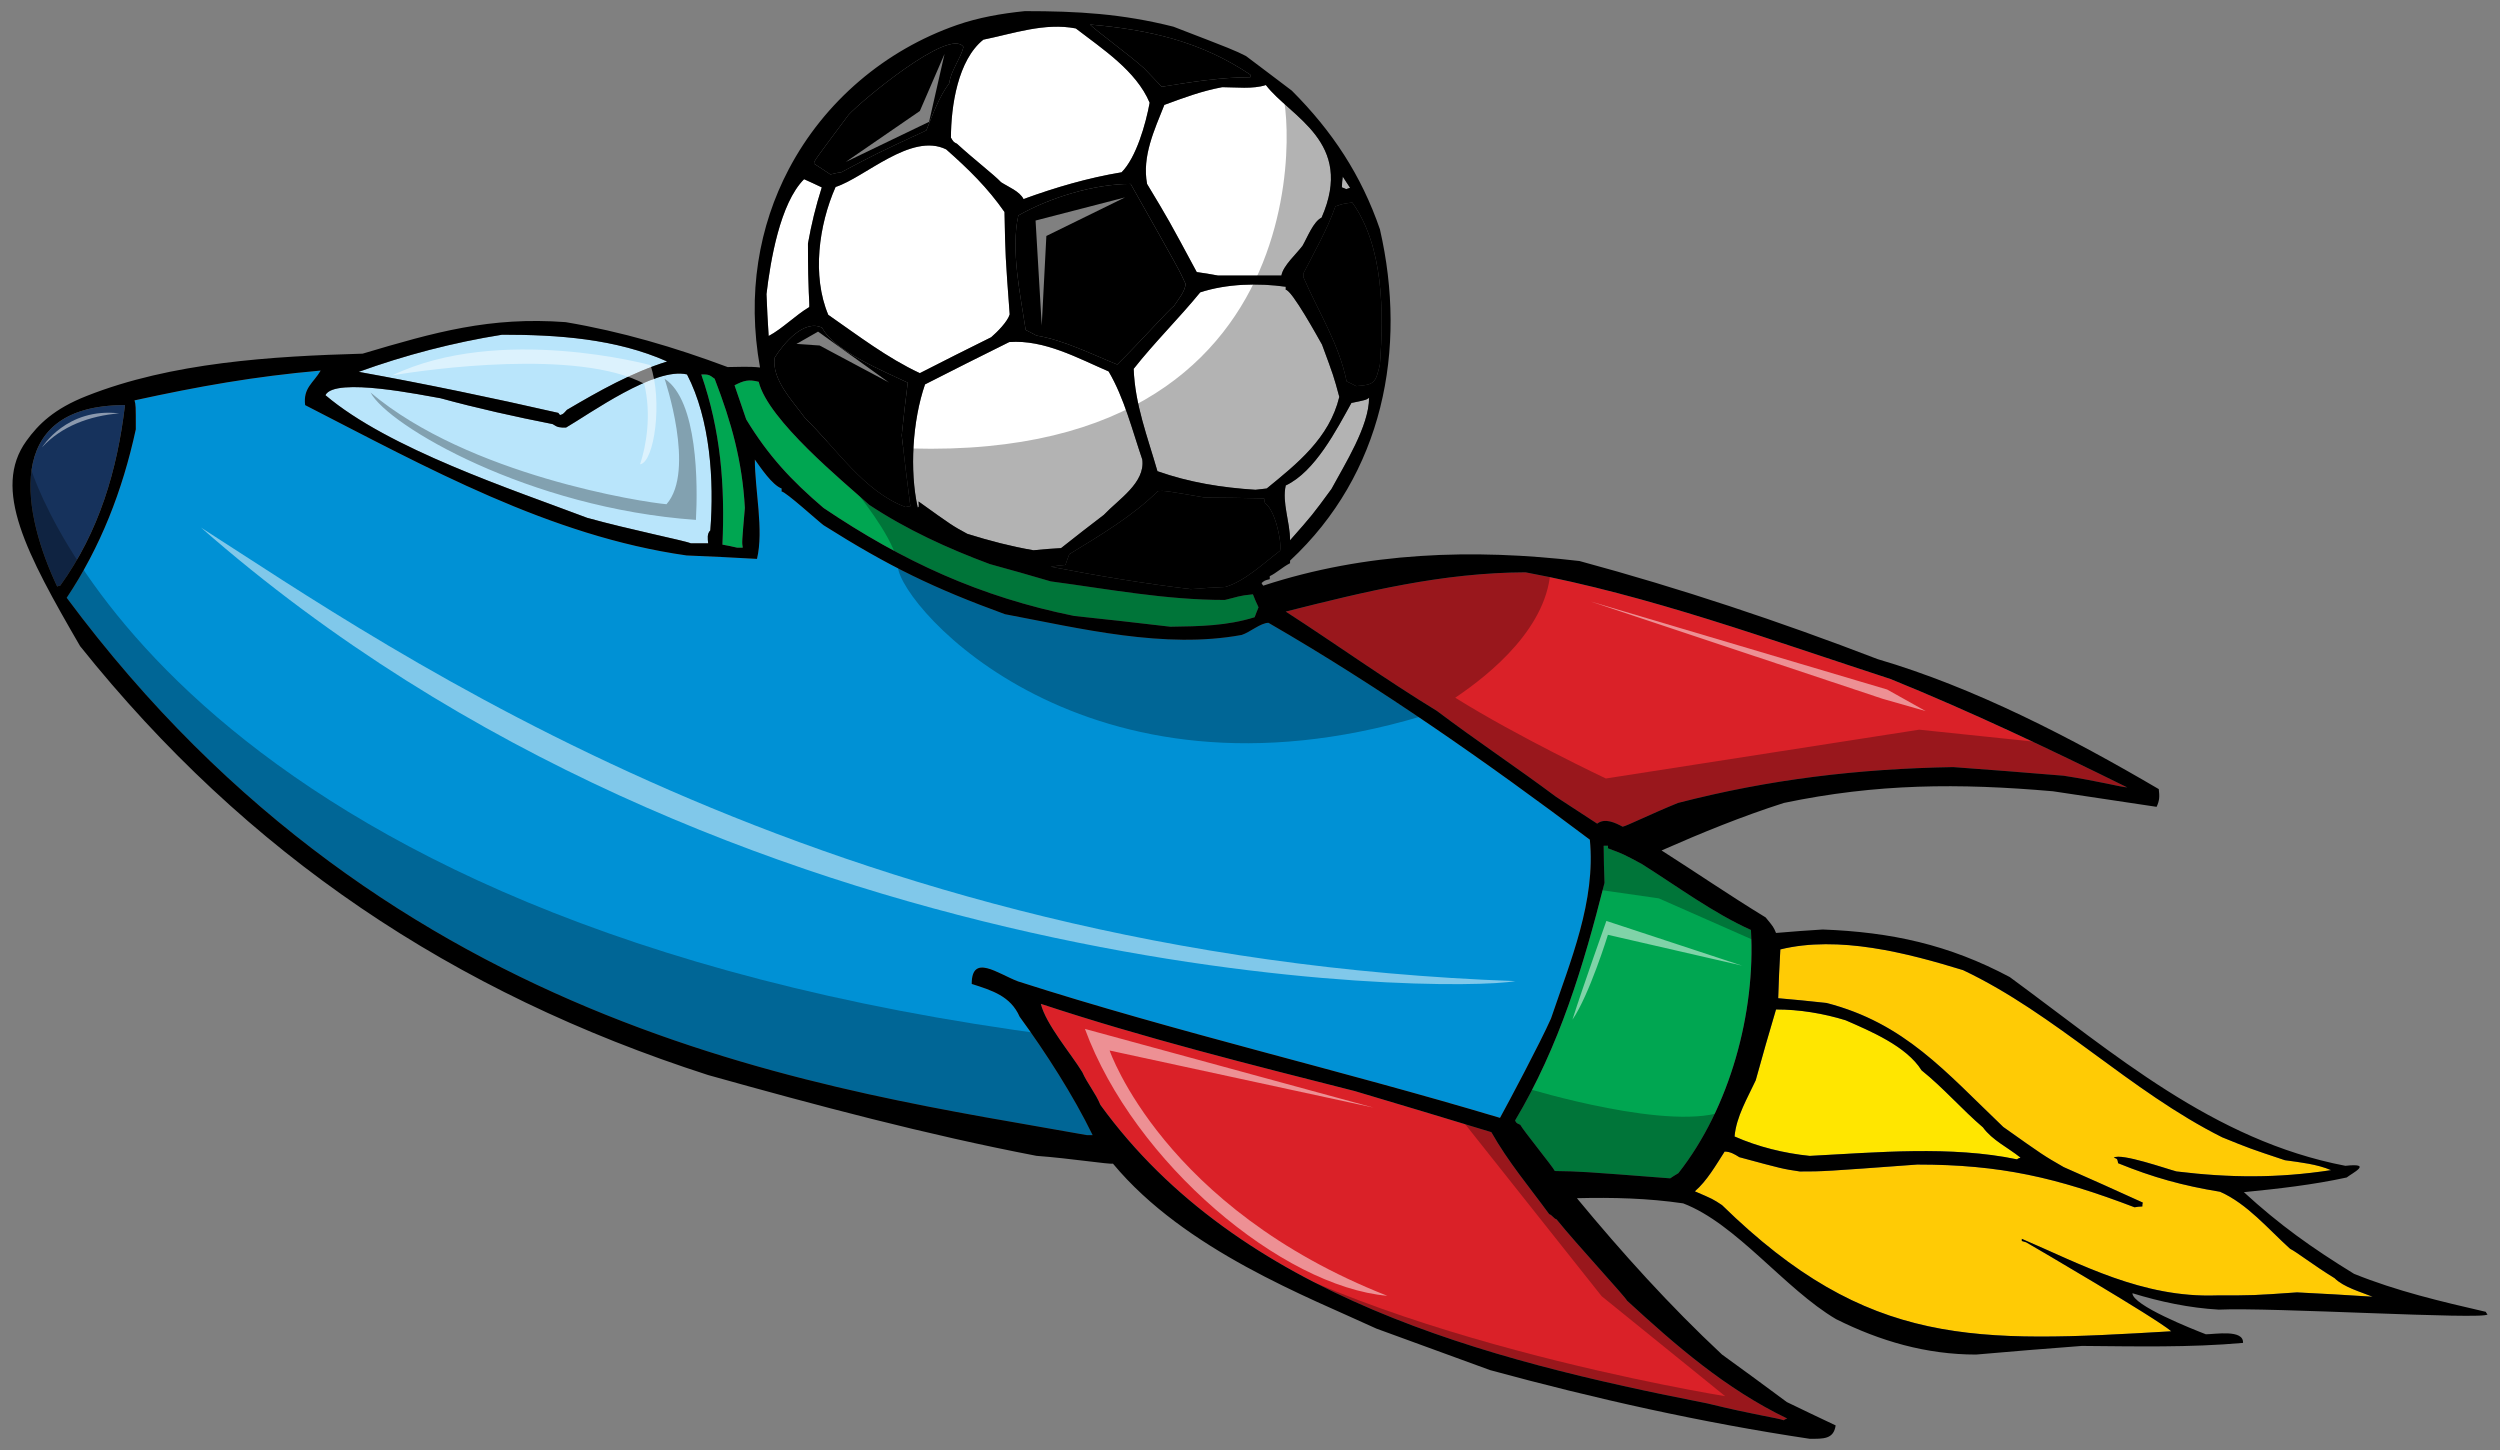
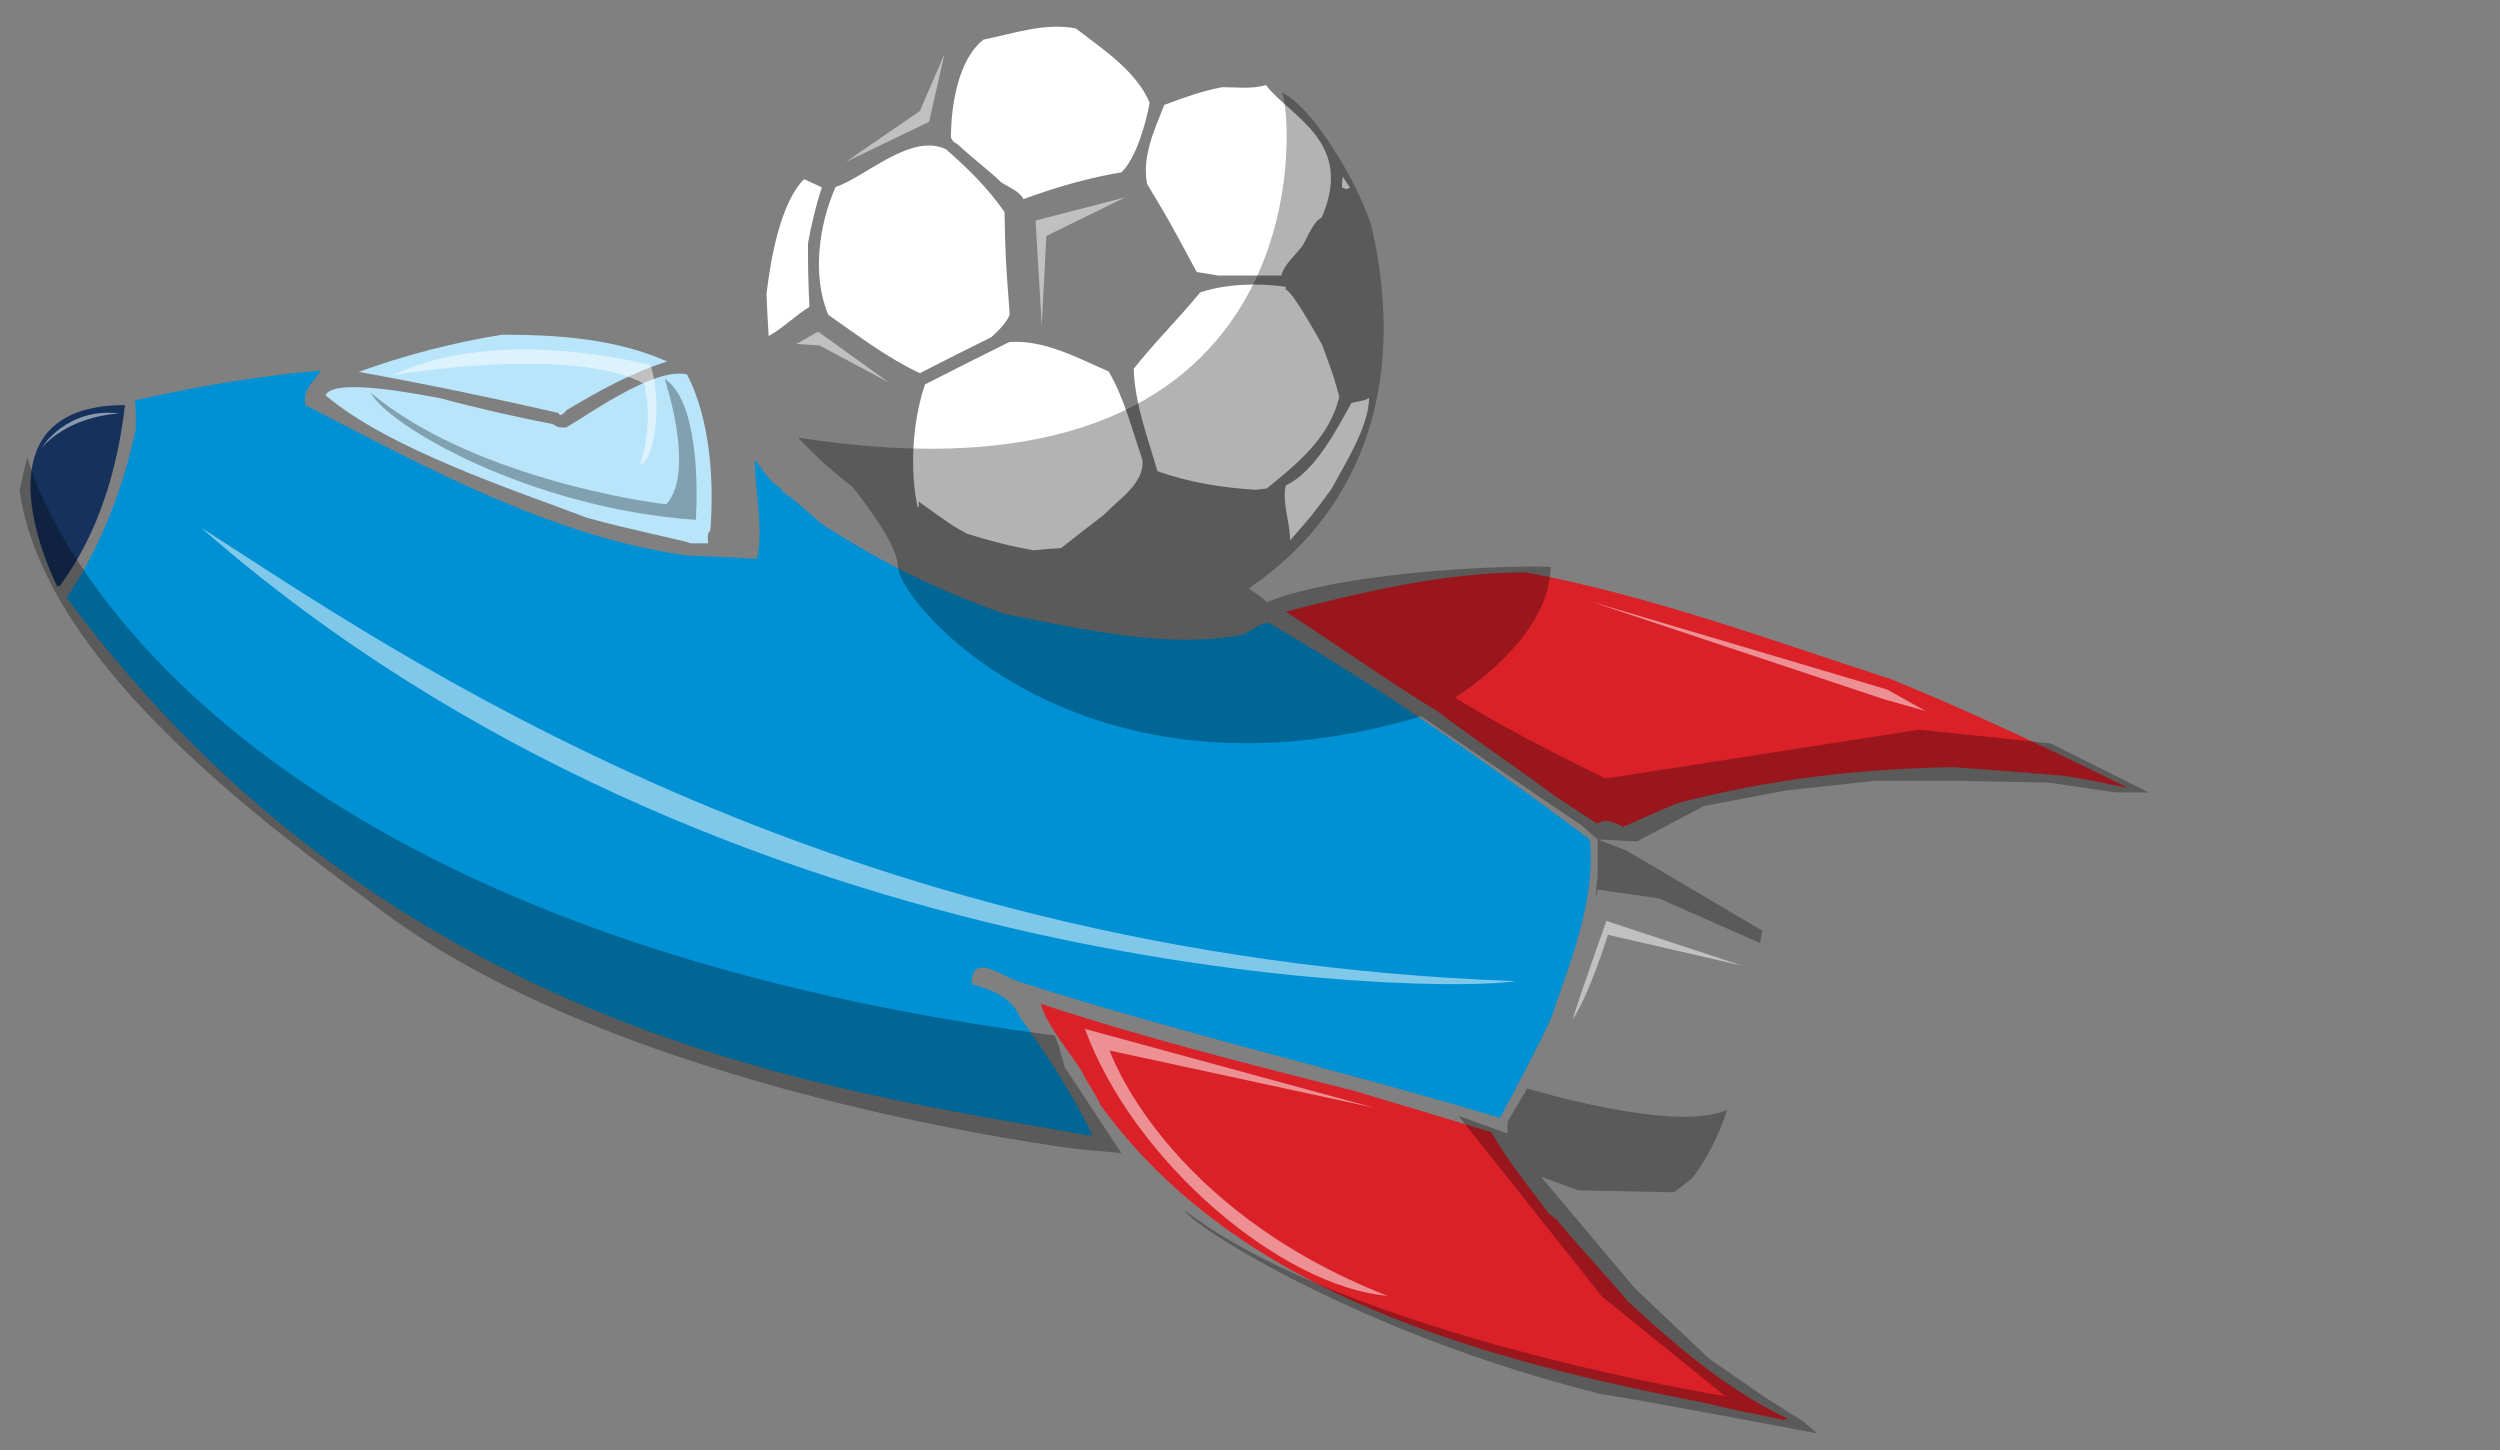
<svg xmlns="http://www.w3.org/2000/svg" version="1.1" id="Layer_1" x="0px" y="0px" width="200px" height="116px" viewBox="0 0 200 116" style="enable-background:new 0 0 200 116;" xml:space="preserve">
  <rect x="0" y="0" width="200" height="116" fill="#808080" stroke="none" />
-   <path id="color8" style="fill:#FFCB05;" d="M183.76,103.392c-3.491,0.243-3.491,0.243-6.429,0.243  c-5.96,0.205-10.895-2.519-15.586-4.528v0.174c0.105,0.033,0.208,0.068,0.347,0.103c0.671,0.384,10.351,6.038,11.612,7.119  c-15.688,0.922-24.218,1.362-35.941-10.092c-0.726-0.482-0.726-0.482-2.177-1.105c0.968-0.829,1.693-2.107,2.383-3.179  c0.45,0,0.796,0.207,1.177,0.448c3.455,0.935,3.455,0.935,4.837,1.142c1.901,0,1.901,0,9.4-0.553c6.67,0,11.128,1.036,17.383,3.42  c0.207-0.034,0.415-0.067,0.622-0.067c0-0.105,0-0.21,0.034-0.312c-2.107-0.968-4.216-1.901-6.324-2.835  c-1.623-0.933-1.623-0.933-4.838-3.213c-4.666-4.458-7.879-8.295-14.135-9.918c-1.314-0.139-2.593-0.277-3.869-0.381  c0.034-1.314,0.103-2.625,0.172-3.904c4.665-1.142,10.126,0.277,14.618,1.657c7.432,3.525,13.34,9.677,20.735,13.376  c2.211,0.897,2.211,0.897,5.012,1.83c1.243,0.173,2.556,0.313,3.696,0.795c-4.285,0.656-8.12,0.622-12.371,0.104  c-0.795-0.207-4.424-1.487-5.012-1.106c0.346,0.104,0.277,0.173,0.346,0.449c2.799,1.141,5.184,1.797,8.156,2.283  c2.177,0.964,3.837,2.971,5.599,4.559c0.553,0.277,1.867,1.314,3.559,2.352c0.726,0.726,2.108,1.105,3.043,1.485  C187.768,103.6,185.764,103.495,183.76,103.392z" />
-   <path id="color7" style="fill:#FFE600;" d="M138.765,90.917c0.139-1.591,1.036-3.078,1.693-4.493c0.518-1.9,1.071-3.801,1.624-5.668  c1.866,0,3.768,0.312,5.564,0.864c1.971,0.863,4.872,2.072,6.082,4.009c1.728,1.382,3.249,3.146,4.908,4.561  c0.759,1.037,1.969,1.59,3.007,2.42c-0.106,0.034-0.208,0.069-0.277,0.139c-5.287-1.106-11.231-0.554-16.588-0.277  C142.738,92.264,140.63,91.746,138.765,90.917z" />
  <path id="color6" style="fill:#0091D5;" d="M81.572,81.344c2.064,2.822,4.311,6.32,5.839,9.469h-0.449  C66.911,87.192,31.51,83.07,5.334,47.822c2.7-4.047,4.461-8.544,5.531-13.477c0-1.936,0-1.936-0.104-2.316  c5.212-1.136,9.566-1.912,14.895-2.385c-0.588,1.003-1.417,1.383-1.245,2.765c9.712,4.977,19.56,10.472,30.515,12.027  c1.867,0.069,3.732,0.171,5.633,0.276c0.553-2.315-0.172-5.528-0.172-7.948c0.448,0.622,1.381,2.039,2.141,2.315v0.242  c0.311,0,2.972,2.418,3.353,2.695c5.241,3.31,8.839,5.048,14.515,7.119c6.048,1.142,12.752,2.8,18.938,1.66  c0.656-0.208,1.521-0.97,2.143-0.97c8.887,5.134,17.479,11.161,25.711,17.351c0.483,4.906-1.555,9.71-3.109,14.307  c-0.851,1.922-3.403,6.722-4.079,7.947c-12.786-3.835-25.851-6.842-38.566-10.921c-1.624-0.621-3.698-2.245-3.698,0.207  C79.358,79.235,80.844,79.685,81.572,81.344z" />
  <path id="color5" style="fill:#DA2128;" d="M124.525,97.55c1.557,1.938,5.496,6.186,5.635,6.498  c3.896,3.578,7.878,7.056,12.82,9.435c-0.104,0.035-0.207,0.069-0.275,0.139c-0.588-0.208-2.316-0.415-6.117-1.348  c-17.712-3.471-37.438-8.551-48.555-23.88c-0.378-0.934-1.037-1.693-1.451-2.626c-0.932-1.521-2.901-3.804-3.317-5.461  c8.259,2.73,16.693,4.838,25.123,6.98c3.629,1.072,7.257,2.178,10.92,3.284c1.349,2.385,3.043,4.388,4.632,6.564  C124.182,97.206,124.285,97.482,124.525,97.55z M124.493,63.753c1.07,0.691,2.176,1.417,3.282,2.142  c0.622-0.482,1.45-0.068,2.039,0.244c0.345-0.069,2.142-0.969,4.422-1.9c7.361-1.902,14.413-2.731,22.014-2.869  c2.938,0.208,5.875,0.448,8.848,0.691c2.904,0.449,4.526,0.899,5.081,0.933c-6.222-3.076-12.476-6.047-18.939-8.673  c-9.675-3.146-19.214-6.67-29.201-8.535c-6.67,0.034-12.751,1.52-19.18,3.144c4.009,2.592,8.018,5.461,12.096,7.948  C118.064,59.225,121.348,61.403,124.493,63.753z" />
  <path id="color4" style="fill:#16325C;" d="M10,32.409c-0.623,5.218-2.074,10.126-5.184,14.446c-0.103,0-0.174,0.034-0.242,0.068  C1.926,41.325-0.039,32.409,10,32.409z" />
-   <path id="color3" style="fill:#00A651;" d="M134.271,93.854c-0.241,0.139-0.448,0.277-0.655,0.414  c-7.154-0.552-7.154-0.552-9.229-0.587c-0.139-0.312-2.557-3.284-2.764-3.697c-0.312-0.139-0.312-0.139-0.415-0.347  c3.56-5.978,5.46-12.336,7.153-19.007c-0.034-1.001-0.068-2.004-0.068-2.972h0.346v0.207c1.21,0.449,1.21,0.449,2.695,1.245  c2.923,1.847,5.702,3.913,8.743,5.287C140.458,80.998,138.384,88.635,134.271,93.854z M65.881,40.634  c6.358,4.287,12.545,7.12,20.045,8.64c2.557,0.275,5.113,0.552,7.706,0.863c2.384-0.035,4.525-0.069,6.738-0.76  c0.104-0.276,0.207-0.553,0.312-0.794c-0.174-0.346-0.312-0.693-0.451-1.039c-1.139,0.104-1.209,0.208-2.245,0.451  c-4.769,0-9.262-0.865-13.928-1.486c-1.624-0.483-3.248-0.935-4.873-1.384c-3.351-1.245-6.67-2.763-9.641-4.734  c-2.037-1.838-8.115-6.795-8.848-9.849c-0.829-0.208-1.174-0.103-1.935,0.277c0.311,0.898,0.622,1.795,0.933,2.729  C61.458,36.453,63.288,38.42,65.881,40.634z M56.101,29.955c0.554,0,0.622,0,1.072,0.346c1.347,3.491,2.211,6.6,2.417,10.333  c-0.241,2.765-0.241,2.765-0.17,3.179h-0.451c-0.414-0.103-0.795-0.173-1.174-0.243C58.003,38.802,57.655,34.448,56.101,29.955z" />
  <path id="color2" style="fill:#B9E5FB;" d="M46.977,41.428c-6.003-2.272-15.88-5.519-20.942-9.814  c0.726-1.486,7.914,0.035,9.193,0.242c2.903,0.795,6.013,1.487,8.985,2.073c0.414,0.276,0.553,0.276,1.072,0.276  c1.899-1.104,7.118-4.872,9.677-4.25c1.865,3.593,2.176,8.501,1.865,12.475c-0.276,0.277-0.207,0.657-0.173,1.037H55.27  C54.823,43.26,50.331,42.362,46.977,41.428z M44.801,33.204c0.241-0.068,0.241-0.068,0.552-0.414  c2.591-1.521,5.15-2.972,8.019-3.871c-4.114-1.832-8.778-2.142-13.202-2.142c-3.904,0.622-7.742,1.624-11.474,2.972  c5.356,0.967,10.678,2.074,15.968,3.283C44.697,33.066,44.731,33.135,44.801,33.204z" />
  <path id="fill" style="fill:#FFFFFF;" d="M77.389,42.708c-1.21-0.657-1.21-0.657-3.904-2.591c0.034,0.449,0.034,0.449-0.069,0.482  c-0.657-2.972-0.416-6.946,0.587-9.848c2.246-1.141,4.493-2.28,6.739-3.387c2.799-0.207,5.46,1.278,7.948,2.35  c1.246,2.109,1.902,4.735,2.695,7.05c0.243,1.866-1.9,3.179-3.075,4.423c-1.142,0.864-2.282,1.762-3.423,2.661  c-0.759,0.035-1.485,0.103-2.21,0.173C80.879,43.71,79.151,43.26,77.389,42.708z M102.858,38.838  c-0.31,1.38,0.346,2.902,0.346,4.388c1.797-2.038,1.797-2.038,3.317-4.112c1.037-1.935,3.006-5.012,3.006-7.293  c-0.24,0.174-0.24,0.174-1.414,0.416C106.922,34.377,105.212,37.729,102.858,38.838z M96.016,23.39  c-1.692,2.073-3.663,4.008-5.322,6.117c0.104,2.868,1.105,5.424,1.901,8.19c2.557,0.899,5.114,1.313,7.844,1.487  c0.277-0.035,0.588-0.07,0.9-0.104c2.412-1.972,5.008-4.019,5.805-7.327c-0.448-1.659-0.448-1.659-1.381-4.182  c-0.313-0.552-2.42-4.387-2.904-4.387V22.94C100.646,22.628,98.124,22.698,96.016,23.39z M79.289,26.983  c0.484-0.414,1.314-1.244,1.487-1.831c-0.346-4.665-0.346-4.665-0.415-8.191c-1.346-1.935-2.868-3.421-4.665-5.01  c-2.799-1.383-6.496,2.246-8.848,3.006c-1.346,3.041-1.899,7.12-0.586,10.229c2.385,1.659,4.734,3.458,7.326,4.666  C75.489,28.884,77.389,27.916,79.289,26.983z M64.741,24.565c0.035-0.449-0.104-1.037-0.104-5.08  c0.277-1.556,0.621-2.972,1.106-4.494c-0.485-0.241-0.967-0.448-1.417-0.656c-1.936,1.936-2.696,6.566-3.007,9.192  c0.036,1.106,0.104,2.212,0.174,3.352C62.599,26.292,63.635,25.221,64.741,24.565z M97.779,6.973  c-1.659,0.313-3.041,0.831-4.632,1.418c-0.795,2.004-1.797,4.113-1.381,6.324c1.726,2.868,1.726,2.868,3.974,7.05  c0.552,0.069,1.106,0.171,1.692,0.276h5.081c0.138-0.794,1.21-1.729,1.693-2.385c0.38-0.657,0.864-1.935,1.521-2.246  c2.669-6.071-2.499-8.046-4.458-10.609C100.231,7.147,98.851,6.973,97.779,6.973z M76.56,11.502  c1.349,1.244,2.938,2.454,3.525,3.076c0.587,0.38,1.486,0.725,1.797,1.348c2.558-0.934,5.149-1.693,7.845-2.142  c1.174-1.175,1.936-3.871,2.246-5.564c-1.073-2.557-3.802-4.32-5.91-5.945c-2.488-0.484-5.011,0.416-7.396,0.899  c-2.039,1.625-2.591,5.322-2.591,7.845C76.282,11.363,76.282,11.363,76.56,11.502z M108.008,15.026  c-0.208-0.311-0.416-0.622-0.587-0.898c-0.035,0.276-0.07,0.552-0.07,0.863c0.104,0.035,0.208,0.07,0.348,0.139  C107.8,15.096,107.905,15.061,108.008,15.026z" />
-   <path id="outline" d="M199,105.154c-0.069-0.069-0.104-0.139-0.137-0.208c-3.596-0.829-7.12-1.658-10.542-3.041  c-3.392-2.084-5.959-3.916-8.811-6.532c2.765-0.274,5.529-0.587,8.225-1.174c0.436-0.35,2.16-1.185-0.104-0.934  c-10.585-2.028-18.54-9.007-26.852-15.102c-4.873-2.593-9.471-3.595-14.965-3.803c-1.243,0.069-2.489,0.174-3.732,0.277  c-0.206-0.485-0.206-0.485-0.83-1.242c-2.928-1.788-5.53-3.578-8.327-5.358c3.214-1.416,6.429-2.729,9.781-3.801  c7.429-1.556,13.995-1.591,21.528-0.934c2.766,0.415,5.528,0.829,8.294,1.245c0.241-0.52,0.241-0.83,0.173-1.418  c-6.947-4.077-14.723-8.121-22.498-10.401c-7.809-3.006-15.792-5.668-23.845-7.846c-8.536-1.002-17.071-0.725-25.297,1.971  c-0.068-0.069-0.103-0.138-0.138-0.208c0.243-0.207,0.243-0.207,0.657-0.311v-0.241c0.519-0.243,0.969-0.691,1.624-1.037v-0.207  c7.432-6.913,9.4-16.901,7.188-26.508c-1.485-4.319-3.803-7.844-7.05-11.092c-1.244-0.933-2.454-1.866-3.662-2.765  c-0.969-0.484-0.969-0.484-5.809-2.35c-4.111-1.037-7.635-1.244-11.886-1.244c-1.872,0.19-3.706,0.512-5.423,1.109  c-5.731,1.992-10.609,6.106-13.47,11.554c-2.371,4.515-3.355,9.946-2.291,15.847c-0.934-0.105-1.728-0.035-2.592-0.035  c-4.252-1.589-8.467-2.833-12.96-3.594c-6.047-0.45-10.436,0.795-16.242,2.522c-7.258,0.208-15.276,0.691-22.084,3.387  c-2.604,1.025-3.855,2.264-4.816,3.598c-2.764,3.837,0.008,9.006,4.299,16.412c13.329,16.661,29.806,27.729,50.249,34.316  c8.64,2.419,17.451,4.77,26.264,6.462c2.763,0.208,5.805,0.692,6.116,0.623c5.751,6.933,15.704,10.71,21.082,13.2  c3.006,1.105,6.046,2.212,9.089,3.318c8.362,2.281,17.002,4.216,25.572,5.495c1.084,0,1.913,0.048,2.073-1.071  c-1.314-0.623-2.627-1.244-3.905-1.867c-1.727-1.278-3.456-2.557-5.184-3.801c-4.182-3.905-7.982-8.121-11.612-12.51  c2.869-0.069,5.669,0,8.501,0.414c4.255,1.621,8.126,6.843,12.233,9.262c3.526,1.763,7.224,2.834,11.198,2.834  c2.8-0.242,5.635-0.483,8.466-0.691c4.321,0.035,8.606,0.139,12.892-0.242c0.069-1.105-2.246-0.69-2.973-0.69  c-1.072-0.415-5.874-2.315-5.874-3.284c2.245,0.691,4.561,1.177,6.912,1.313C181.578,104.57,198.742,105.594,199,105.154z   M142.082,80.756c1.866,0,3.768,0.312,5.564,0.864c1.971,0.863,4.872,2.072,6.082,4.009c1.728,1.382,3.249,3.146,4.908,4.561  c0.759,1.037,1.969,1.59,3.007,2.42c-0.106,0.034-0.208,0.069-0.277,0.139c-5.287-1.106-11.231-0.554-16.588-0.277  c-2.04-0.207-4.148-0.725-6.014-1.554c0.139-1.591,1.036-3.078,1.693-4.493C140.976,84.523,141.529,82.623,142.082,80.756z   M122.038,45.784c9.987,1.865,19.526,5.389,29.201,8.535c6.464,2.626,12.718,5.597,18.939,8.673  c-0.555-0.033-2.177-0.483-5.081-0.933c-2.973-0.242-5.91-0.483-8.848-0.691c-7.601,0.138-14.652,0.967-22.014,2.869  c-2.28,0.932-4.077,1.831-4.422,1.9c-0.589-0.313-1.417-0.727-2.039-0.244c-1.106-0.725-2.212-1.45-3.282-2.142  c-3.146-2.35-6.429-4.528-9.539-6.877c-4.078-2.487-8.087-5.356-12.096-7.948C109.287,47.304,115.368,45.817,122.038,45.784z   M102.409,44.055c-1.278,0.969-2.834,2.455-4.387,2.903c-0.936,0.036-1.869,0.104-2.765,0.173  c-3.732-0.449-7.501-1.071-11.198-1.796c0.38-0.071,0.76-0.104,1.176-0.14c0.102-0.311,0.207-0.587,0.311-0.862  c2.384-1.453,5.114-3.077,7.085-5.047c0.553-0.035,0.553-0.035,3.767,0.519c1.555,0,3.146,0.036,4.734,0.07  c0,0.103,0.034,0.241,0.069,0.379C101.96,40.738,102.549,43.191,102.409,44.055z M73.415,40.599  c-0.657-2.972-0.416-6.946,0.587-9.848c2.246-1.141,4.493-2.28,6.739-3.387c2.799-0.207,5.46,1.278,7.948,2.35  c1.246,2.109,1.902,4.735,2.695,7.05c0.243,1.866-1.9,3.179-3.075,4.423c-1.142,0.864-2.282,1.762-3.423,2.661  c-0.759,0.035-1.485,0.103-2.21,0.173c-1.798-0.311-3.526-0.761-5.288-1.313c-1.21-0.657-1.21-0.657-3.904-2.591  C73.518,40.565,73.518,40.565,73.415,40.599z M72.828,40.497c-0.139,0-0.276,0.034-0.38,0.068c-3.352-1.244-5.563-4.734-8.018-7.084  c-0.933-1.313-2.73-3.111-2.454-4.873c0.691-1.105,2.35-3.112,3.801-2.384c0.933,1.864,5.046,3.523,6.843,4.389  c-0.173,1.381-0.346,2.798-0.484,4.216C72.343,36.694,72.585,38.596,72.828,40.497z M66.261,25.186  c-1.313-3.11-0.76-7.188,0.586-10.229c2.352-0.76,6.049-4.389,8.848-3.006c1.798,1.589,3.319,3.075,4.665,5.01  c0.069,3.526,0.069,3.526,0.415,8.191c-0.173,0.587-1.003,1.417-1.487,1.831c-1.9,0.933-3.8,1.901-5.702,2.869  C70.995,28.644,68.646,26.845,66.261,25.186z M105.763,27.57c0.933,2.523,0.933,2.523,1.381,4.182  c-0.797,3.308-3.393,5.355-5.805,7.327c-0.312,0.035-0.623,0.07-0.9,0.104c-2.73-0.174-5.288-0.588-7.844-1.487  c-0.795-2.765-1.796-5.322-1.901-8.19c1.659-2.109,3.629-4.044,5.322-6.117c2.108-0.691,4.631-0.761,6.843-0.45v0.243  C103.343,23.183,105.45,27.018,105.763,27.57z M93.908,24.494c-0.275,0.14-2.765,2.939-4.527,4.667  c-1.97-0.795-4.32-1.97-6.462-2.315c-0.311-0.174-0.588-0.311-0.864-0.45c-0.415-2.799-1.208-6.359-0.587-9.158  c2.487-1.416,6.047-2.523,8.985-2.523c3.904,6.912,3.904,6.912,4.389,7.983C94.841,23.286,94.219,24.011,93.908,24.494z   M106.521,39.114c-1.52,2.074-1.52,2.074-3.317,4.112c0-1.486-0.655-3.008-0.346-4.388c2.354-1.109,4.064-4.461,5.255-6.602  c1.174-0.242,1.174-0.242,1.414-0.416C109.527,34.102,107.559,37.179,106.521,39.114z M107.421,14.128  c0.171,0.276,0.379,0.587,0.587,0.898c-0.103,0.035-0.208,0.07-0.31,0.104c-0.14-0.069-0.243-0.104-0.348-0.139  C107.351,14.681,107.386,14.404,107.421,14.128z M108.181,16.202c2.523,3.524,2.523,8.811,2.212,12.959  c-0.345,1.485-0.45,1.624-1.9,1.728c-0.277-0.138-0.52-0.277-0.762-0.379c-0.621-3.042-2.245-5.531-3.455-8.329V21.87  c0.898-1.763,1.9-3.491,2.557-5.358C107.421,16.305,107.421,16.305,108.181,16.202z M105.727,17.411  c-0.656,0.311-1.141,1.589-1.521,2.246c-0.483,0.656-1.556,1.59-1.693,2.385h-5.081c-0.585-0.105-1.14-0.207-1.692-0.276  c-2.248-4.182-2.248-4.182-3.974-7.05c-0.415-2.211,0.587-4.32,1.381-6.324c1.59-0.587,2.973-1.105,4.632-1.418  c1.072,0,2.452,0.174,3.49-0.171C103.227,9.364,108.395,11.339,105.727,17.411z M100.024,5.973V6.18c-2.384,0-4.7,0.38-7.085,0.76  c-0.483-0.519-0.966-1.002-1.417-1.486c-1.243-1.106-3.939-3.076-4.32-3.491C91.937,2.378,96.053,3.31,100.024,5.973z M78.667,3.173  c2.385-0.484,4.908-1.383,7.396-0.899c2.108,1.625,4.837,3.388,5.91,5.945c-0.311,1.693-1.073,4.389-2.246,5.564  c-2.696,0.449-5.288,1.209-7.845,2.142c-0.311-0.623-1.21-0.967-1.797-1.348c-0.587-0.622-2.176-1.832-3.525-3.076  c-0.277-0.138-0.277-0.138-0.484-0.484C76.076,8.495,76.628,4.797,78.667,3.173z M67.886,9.185c0.967-1.071,8.12-7.049,9.192-5.424  c-0.276,1.037-1.002,1.865-1.14,2.903c-0.795,1.036-1.348,2.557-1.832,3.767c-4.009,1.866-4.009,1.866-6.808,3.352  c-0.312,0.035-0.588,0.104-0.864,0.173c-0.449-0.311-0.898-0.588-1.313-0.864C65.121,12.885,65.121,12.885,67.886,9.185z   M64.326,14.335c0.449,0.209,0.932,0.415,1.417,0.656c-0.485,1.522-0.828,2.938-1.106,4.494c0,4.042,0.138,4.631,0.104,5.08  c-1.106,0.657-2.142,1.727-3.248,2.315c-0.07-1.14-0.138-2.247-0.174-3.352C61.63,20.901,62.391,16.271,64.326,14.335z   M60.697,30.543c0.733,3.054,6.811,8.011,8.848,9.849c2.971,1.971,6.29,3.489,9.641,4.734c1.625,0.449,3.249,0.9,4.873,1.384  c4.666,0.621,9.159,1.486,13.928,1.486c1.036-0.242,1.105-0.347,2.245-0.451c0.139,0.346,0.277,0.693,0.451,1.039  c-0.104,0.241-0.207,0.518-0.312,0.794c-2.213,0.691-4.354,0.725-6.738,0.76c-2.593-0.311-5.149-0.588-7.706-0.863  c-7.5-1.521-13.687-4.353-20.045-8.64c-2.593-2.213-4.423-4.181-6.186-7.084c-0.311-0.934-0.622-1.831-0.933-2.729  C59.523,30.44,59.868,30.335,60.697,30.543z M57.173,30.301c1.347,3.491,2.211,6.6,2.417,10.333  c-0.241,2.765-0.241,2.765-0.17,3.179h-0.451c-0.414-0.103-0.795-0.173-1.174-0.243c0.209-4.768-0.139-9.122-1.693-13.615  C56.655,29.955,56.723,29.955,57.173,30.301z M40.17,26.776c4.423,0,9.087,0.311,13.202,2.142c-2.869,0.899-5.427,2.349-8.019,3.871  c-0.311,0.346-0.311,0.346-0.552,0.414c-0.07-0.068-0.104-0.138-0.137-0.172c-5.29-1.209-10.611-2.315-15.968-3.283  C32.428,28.4,36.266,27.398,40.17,26.776z M35.227,31.856c2.903,0.795,6.013,1.487,8.985,2.073c0.414,0.276,0.553,0.276,1.072,0.276  c1.899-1.104,7.118-4.872,9.677-4.25c1.865,3.593,2.176,8.501,1.865,12.475c-0.276,0.277-0.207,0.657-0.173,1.037H55.27  c-0.448-0.208-4.939-1.105-8.294-2.039c-6.003-2.272-15.88-5.519-20.942-9.814C26.761,30.128,33.949,31.648,35.227,31.856z   M4.575,46.924C1.926,41.325-0.039,32.409,10,32.409c-0.623,5.218-2.074,10.126-5.184,14.446  C4.713,46.856,4.643,46.889,4.575,46.924z M86.962,90.813C66.911,87.192,31.51,83.07,5.334,47.822  c2.7-4.047,4.461-8.544,5.531-13.477c0-1.936,0-1.936-0.104-2.316c5.212-1.136,9.566-1.912,14.895-2.385  c-0.588,1.003-1.417,1.383-1.245,2.765c9.712,4.977,19.56,10.472,30.515,12.027c1.867,0.069,3.732,0.171,5.633,0.276  c0.553-2.315-0.172-5.528-0.172-7.948c0.448,0.622,1.381,2.039,2.141,2.315v0.242c0.311,0,2.972,2.418,3.353,2.695  c5.241,3.31,8.839,5.048,14.515,7.119c6.048,1.142,12.752,2.8,18.938,1.66c0.656-0.208,1.521-0.97,2.143-0.97  c8.887,5.134,17.479,11.161,25.711,17.351c0.483,4.906-1.555,9.71-3.109,14.307c-0.851,1.922-3.403,6.722-4.079,7.947  c-12.786-3.835-25.851-6.842-38.566-10.921c-1.624-0.621-3.698-2.245-3.698,0.207c1.624,0.52,3.11,0.969,3.837,2.628  c2.064,2.822,4.311,6.32,5.839,9.469H86.962z M130.16,104.048c3.896,3.578,7.878,7.056,12.82,9.435  c-0.104,0.035-0.207,0.069-0.275,0.139c-0.588-0.208-2.316-0.415-6.117-1.348c-17.712-3.471-37.438-8.551-48.555-23.88  c-0.378-0.934-1.037-1.693-1.451-2.626c-0.932-1.521-2.901-3.804-3.317-5.461c8.259,2.73,16.693,4.838,25.123,6.98  c3.629,1.072,7.257,2.178,10.92,3.284c1.349,2.385,3.043,4.388,4.632,6.564c0.242,0.07,0.346,0.347,0.586,0.414  C126.082,99.487,130.021,103.736,130.16,104.048z M134.271,93.854c-0.241,0.139-0.448,0.277-0.655,0.414  c-7.154-0.552-7.154-0.552-9.229-0.587c-0.139-0.312-2.557-3.284-2.764-3.697c-0.312-0.139-0.312-0.139-0.415-0.347  c3.56-5.978,5.46-12.336,7.153-19.007c-0.034-1.001-0.068-2.004-0.068-2.972h0.346v0.207c1.21,0.449,1.21,0.449,2.695,1.245  c2.923,1.847,5.702,3.913,8.743,5.287C140.458,80.998,138.384,88.635,134.271,93.854z M161.745,99.106v0.174  c0.105,0.033,0.208,0.068,0.347,0.103c0.671,0.384,10.351,6.038,11.612,7.119c-15.688,0.922-24.218,1.362-35.941-10.092  c-0.726-0.482-0.726-0.482-2.177-1.105c0.968-0.829,1.693-2.107,2.383-3.179c0.45,0,0.796,0.207,1.177,0.448  c3.455,0.935,3.455,0.935,4.837,1.142c1.901,0,1.901,0,9.4-0.553c6.67,0,11.128,1.036,17.383,3.42  c0.207-0.034,0.415-0.067,0.622-0.067c0-0.105,0-0.21,0.034-0.312c-2.107-0.968-4.216-1.901-6.324-2.835  c-1.623-0.933-1.623-0.933-4.838-3.213c-4.666-4.458-7.879-8.295-14.135-9.918c-1.314-0.139-2.593-0.277-3.869-0.381  c0.034-1.314,0.103-2.625,0.172-3.904c4.665-1.142,10.126,0.277,14.618,1.657c7.432,3.525,13.34,9.677,20.735,13.376  c2.211,0.897,2.211,0.897,5.012,1.83c1.243,0.173,2.556,0.313,3.696,0.795c-4.285,0.656-8.12,0.622-12.371,0.104  c-0.795-0.207-4.424-1.487-5.012-1.106c0.346,0.104,0.277,0.173,0.346,0.449c2.799,1.141,5.184,1.797,8.156,2.283  c2.177,0.964,3.837,2.971,5.599,4.559c0.553,0.277,1.867,1.314,3.559,2.352c0.726,0.726,2.108,1.105,3.043,1.485  c-2.041-0.138-4.045-0.242-6.049-0.346c-3.491,0.243-3.491,0.243-6.429,0.243C171.371,103.84,166.436,101.116,161.745,99.106z" />
-   <path id="color1" d="M102.409,44.055c-1.278,0.969-2.834,2.455-4.387,2.903c-0.936,0.036-1.869,0.104-2.765,0.173  c-3.732-0.449-7.501-1.071-11.198-1.796c0.38-0.071,0.76-0.104,1.176-0.14c0.102-0.311,0.207-0.587,0.311-0.862  c2.384-1.453,5.114-3.077,7.085-5.047c0.553-0.035,0.553-0.035,3.767,0.519c1.555,0,3.146,0.036,4.734,0.07  c0,0.103,0.034,0.241,0.069,0.379C101.96,40.738,102.549,43.191,102.409,44.055z M65.777,26.224  c-1.451-0.728-3.11,1.278-3.801,2.384c-0.277,1.762,1.521,3.56,2.454,4.873c2.455,2.35,4.665,5.84,8.018,7.084  c0.104-0.035,0.241-0.068,0.38-0.068c-0.242-1.901-0.485-3.802-0.691-5.668c0.138-1.418,0.311-2.835,0.484-4.216  C70.823,29.747,66.71,28.088,65.777,26.224z M104.275,22.181c1.21,2.798,2.834,5.287,3.455,8.329  c0.242,0.102,0.484,0.241,0.762,0.379c1.45-0.104,1.556-0.242,1.9-1.728c0.312-4.148,0.312-9.435-2.212-12.959  c-0.76,0.103-0.76,0.103-1.349,0.309c-0.656,1.867-1.658,3.595-2.557,5.358V22.181z M81.467,17.238  c-0.622,2.799,0.172,6.359,0.587,9.158c0.276,0.139,0.553,0.276,0.864,0.45c2.143,0.346,4.492,1.52,6.462,2.315  c1.763-1.728,4.252-4.527,4.527-4.667c0.311-0.483,0.933-1.208,0.933-1.796c-0.484-1.071-0.484-1.071-4.389-7.983  C87.514,14.715,83.955,15.822,81.467,17.238z M67.298,13.783c2.799-1.486,2.799-1.486,6.808-3.352  c0.484-1.209,1.037-2.731,1.832-3.767c0.138-1.038,0.864-1.866,1.14-2.903c-1.072-1.625-8.225,4.353-9.192,5.424  c-2.765,3.7-2.765,3.7-2.765,3.906c0.415,0.276,0.864,0.553,1.313,0.864C66.71,13.887,66.986,13.817,67.298,13.783z M92.939,6.94  c2.385-0.38,4.701-0.76,7.085-0.76V5.973c-3.972-2.663-8.087-3.595-12.822-4.009c0.381,0.414,3.078,2.384,4.32,3.491  C91.973,5.938,92.456,6.421,92.939,6.94z" />
  <path id="shadow" style="opacity:0.3;" d="M144.284,113.733l1.099,0.941c0,0-13.959-2.666-17.252-3.137  c-18.977-4.705-32.621-13.331-33.405-14.742c13.017,10.037,43.285,14.898,43.285,14.898l-9.88-7.998l-11.448-14.428l3.92,1.411  v-0.941l1.568-2.666c0,0,11.762,3.606,15.997,1.725c-1.098,3.451-2.823,5.489-2.823,5.489l-1.411,1.098l-7.685-0.156l-2.98-1.098  l7.528,8.939l5.96,5.646l4.548,3.137L144.284,113.733z M84.375,82.839c-69.79-9.097-81.553-43.442-82.18-46.265  c0,0-0.314,1.098-0.627,2.666C3.449,52.57,19.917,64.96,29.64,72.174c19.291,15.213,56.616,19.761,56.616,19.761l3.451,0.314  l-4.548-6.901C85.159,85.348,84.845,83.937,84.375,82.839z M164.045,59.471l-10.508-1.097l-25.068,3.905  c0,0-7.076-3.348-12.049-6.463c2.824-1.896,7.522-5.71,7.633-10.46c-2.038-0.157-15.996,0.157-22.74,2.823  c0-0.157-1.411-1.098-1.411-1.098c1.411-1.098,14.272-8.784,9.881-28.7c-0.628-2.666-4.392-9.567-7.215-10.979  c0.941,2.353,3.137,34.189-38.737,27.603c0.54,0.54,1.941,2.094,4.342,3.922c1.387,1.724,3.656,4.795,3.656,6.429  c0.312,3.268,14.986,19.967,41.876,11.949l12.858,8.753l1.254,1.098l3.137,0.157l5.332-2.823l6.588-1.254l7.214-0.784h5.803  l7.998,0.156l5.332,0.784h2.666L164.045,59.471z M29.64,31.398c1.411,2.666,12.704,9.253,26.034,10.194  c0.157-2.823,0.157-9.567-2.509-11.292c0,0,2.509,7.371,0.156,10.037C51.439,40.181,37.484,38.023,29.64,31.398z M127.645,71.823  l0.165-0.658l4.894,0.703l8.106,3.575l0.164-0.987l-10.86-6.418l-2.298-0.883l-0.006,2.857L127.645,71.823z" />
  <path id="highlight" style="opacity:0.5;fill:#FFFFFF;" d="M16.075,42.203c15.057,9.627,49.861,34.31,105.153,36.285  C115.798,79.475,58.285,79.228,16.075,42.203z M51.536,30.698c0.597,2.474,0.165,4.96-0.33,6.448  c1.157-0.165,1.819-5.125,0.827-7.936c0,0-12.069-3.306-20.666,0.827C34.177,29.541,46.246,27.888,51.536,30.698z M75.563,4.314  L73.588,8.88l-5.924,4.073l6.664-3.209L75.563,4.314z M71.12,30.602l-5.677-4.073l-1.728,0.987l1.852,0.124L71.12,30.602z   M83.709,18.877l6.294-3.086l-7.158,1.852l0.494,8.393L83.709,18.877z M88.769,84.041l21.104,4.566l-23.079-6.294  c3.949,10.737,15.797,20.61,24.19,21.352C93.088,96.63,88.769,84.041,88.769,84.041z M125.795,81.573  c1.357-1.975,2.838-6.788,2.838-6.788l10.737,2.468l-10.86-3.579C128.51,73.674,126.658,78.857,125.795,81.573z M150.972,55.162  l-23.696-7.035l23.326,7.775l3.456,0.987L150.972,55.162z M3.363,35.785c1.555-1.688,3.8-2.52,6.171-2.715  C5.338,32.576,3.363,35.785,3.363,35.785z" />
</svg>